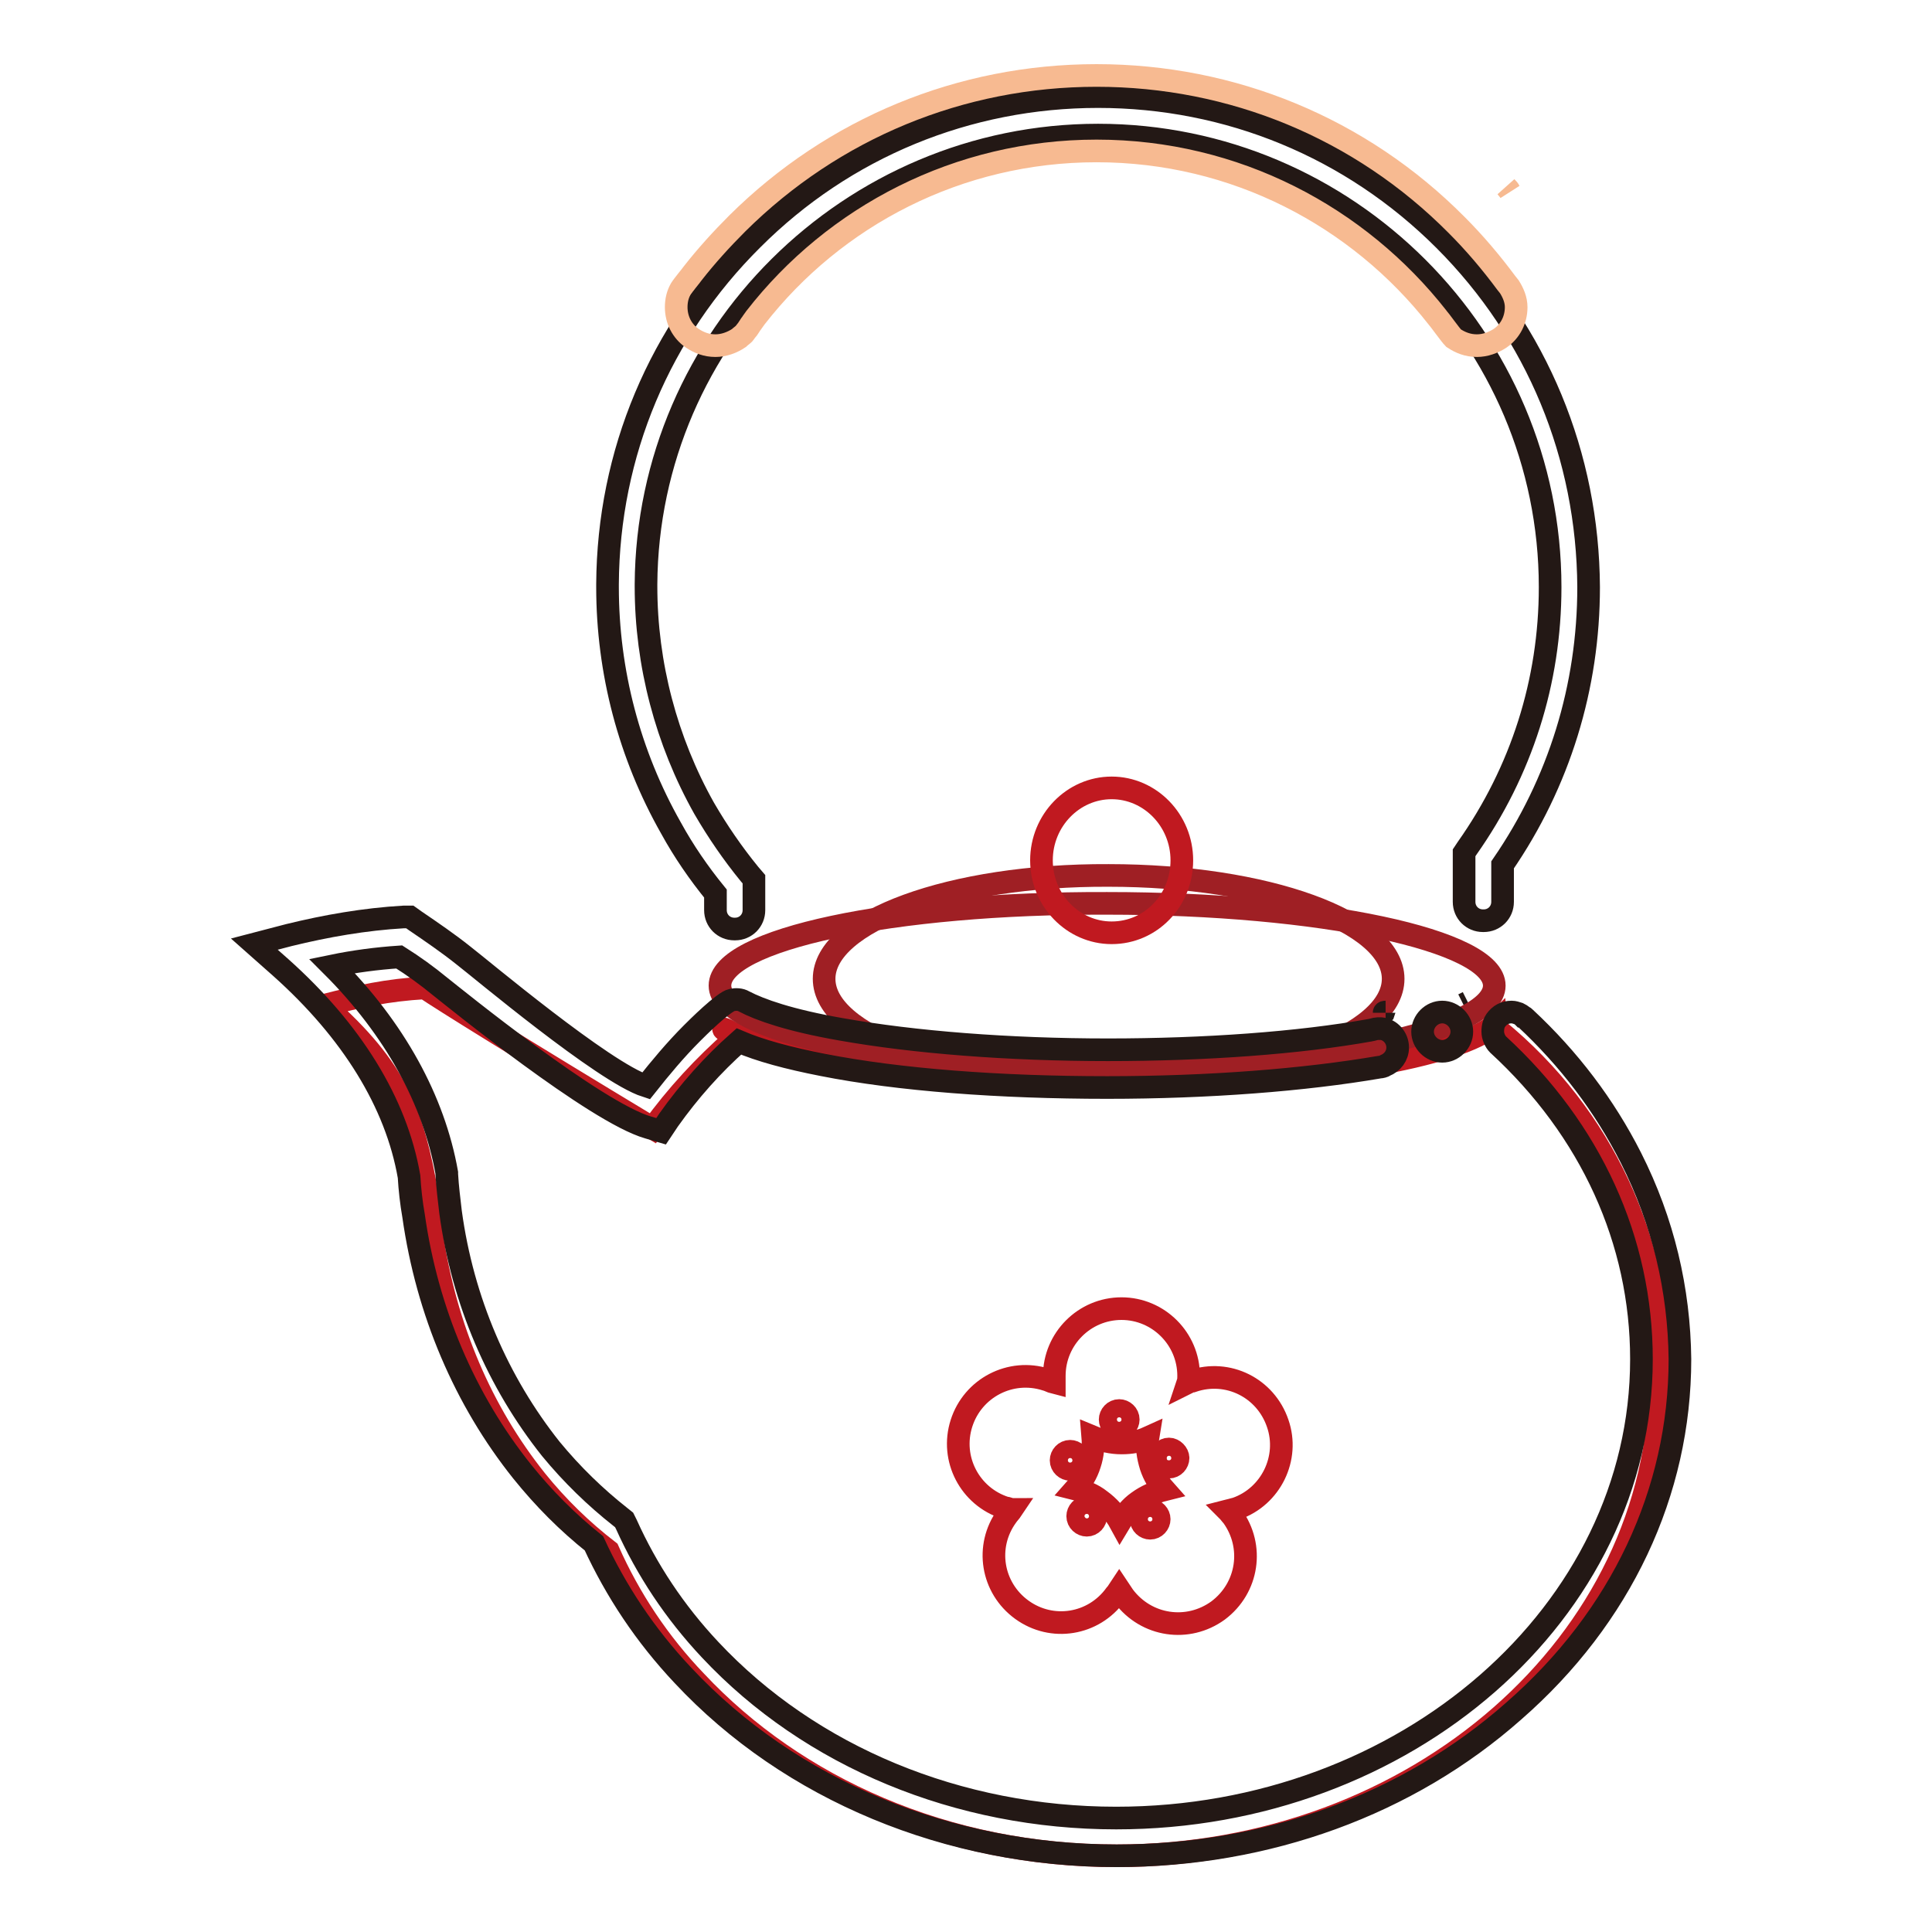
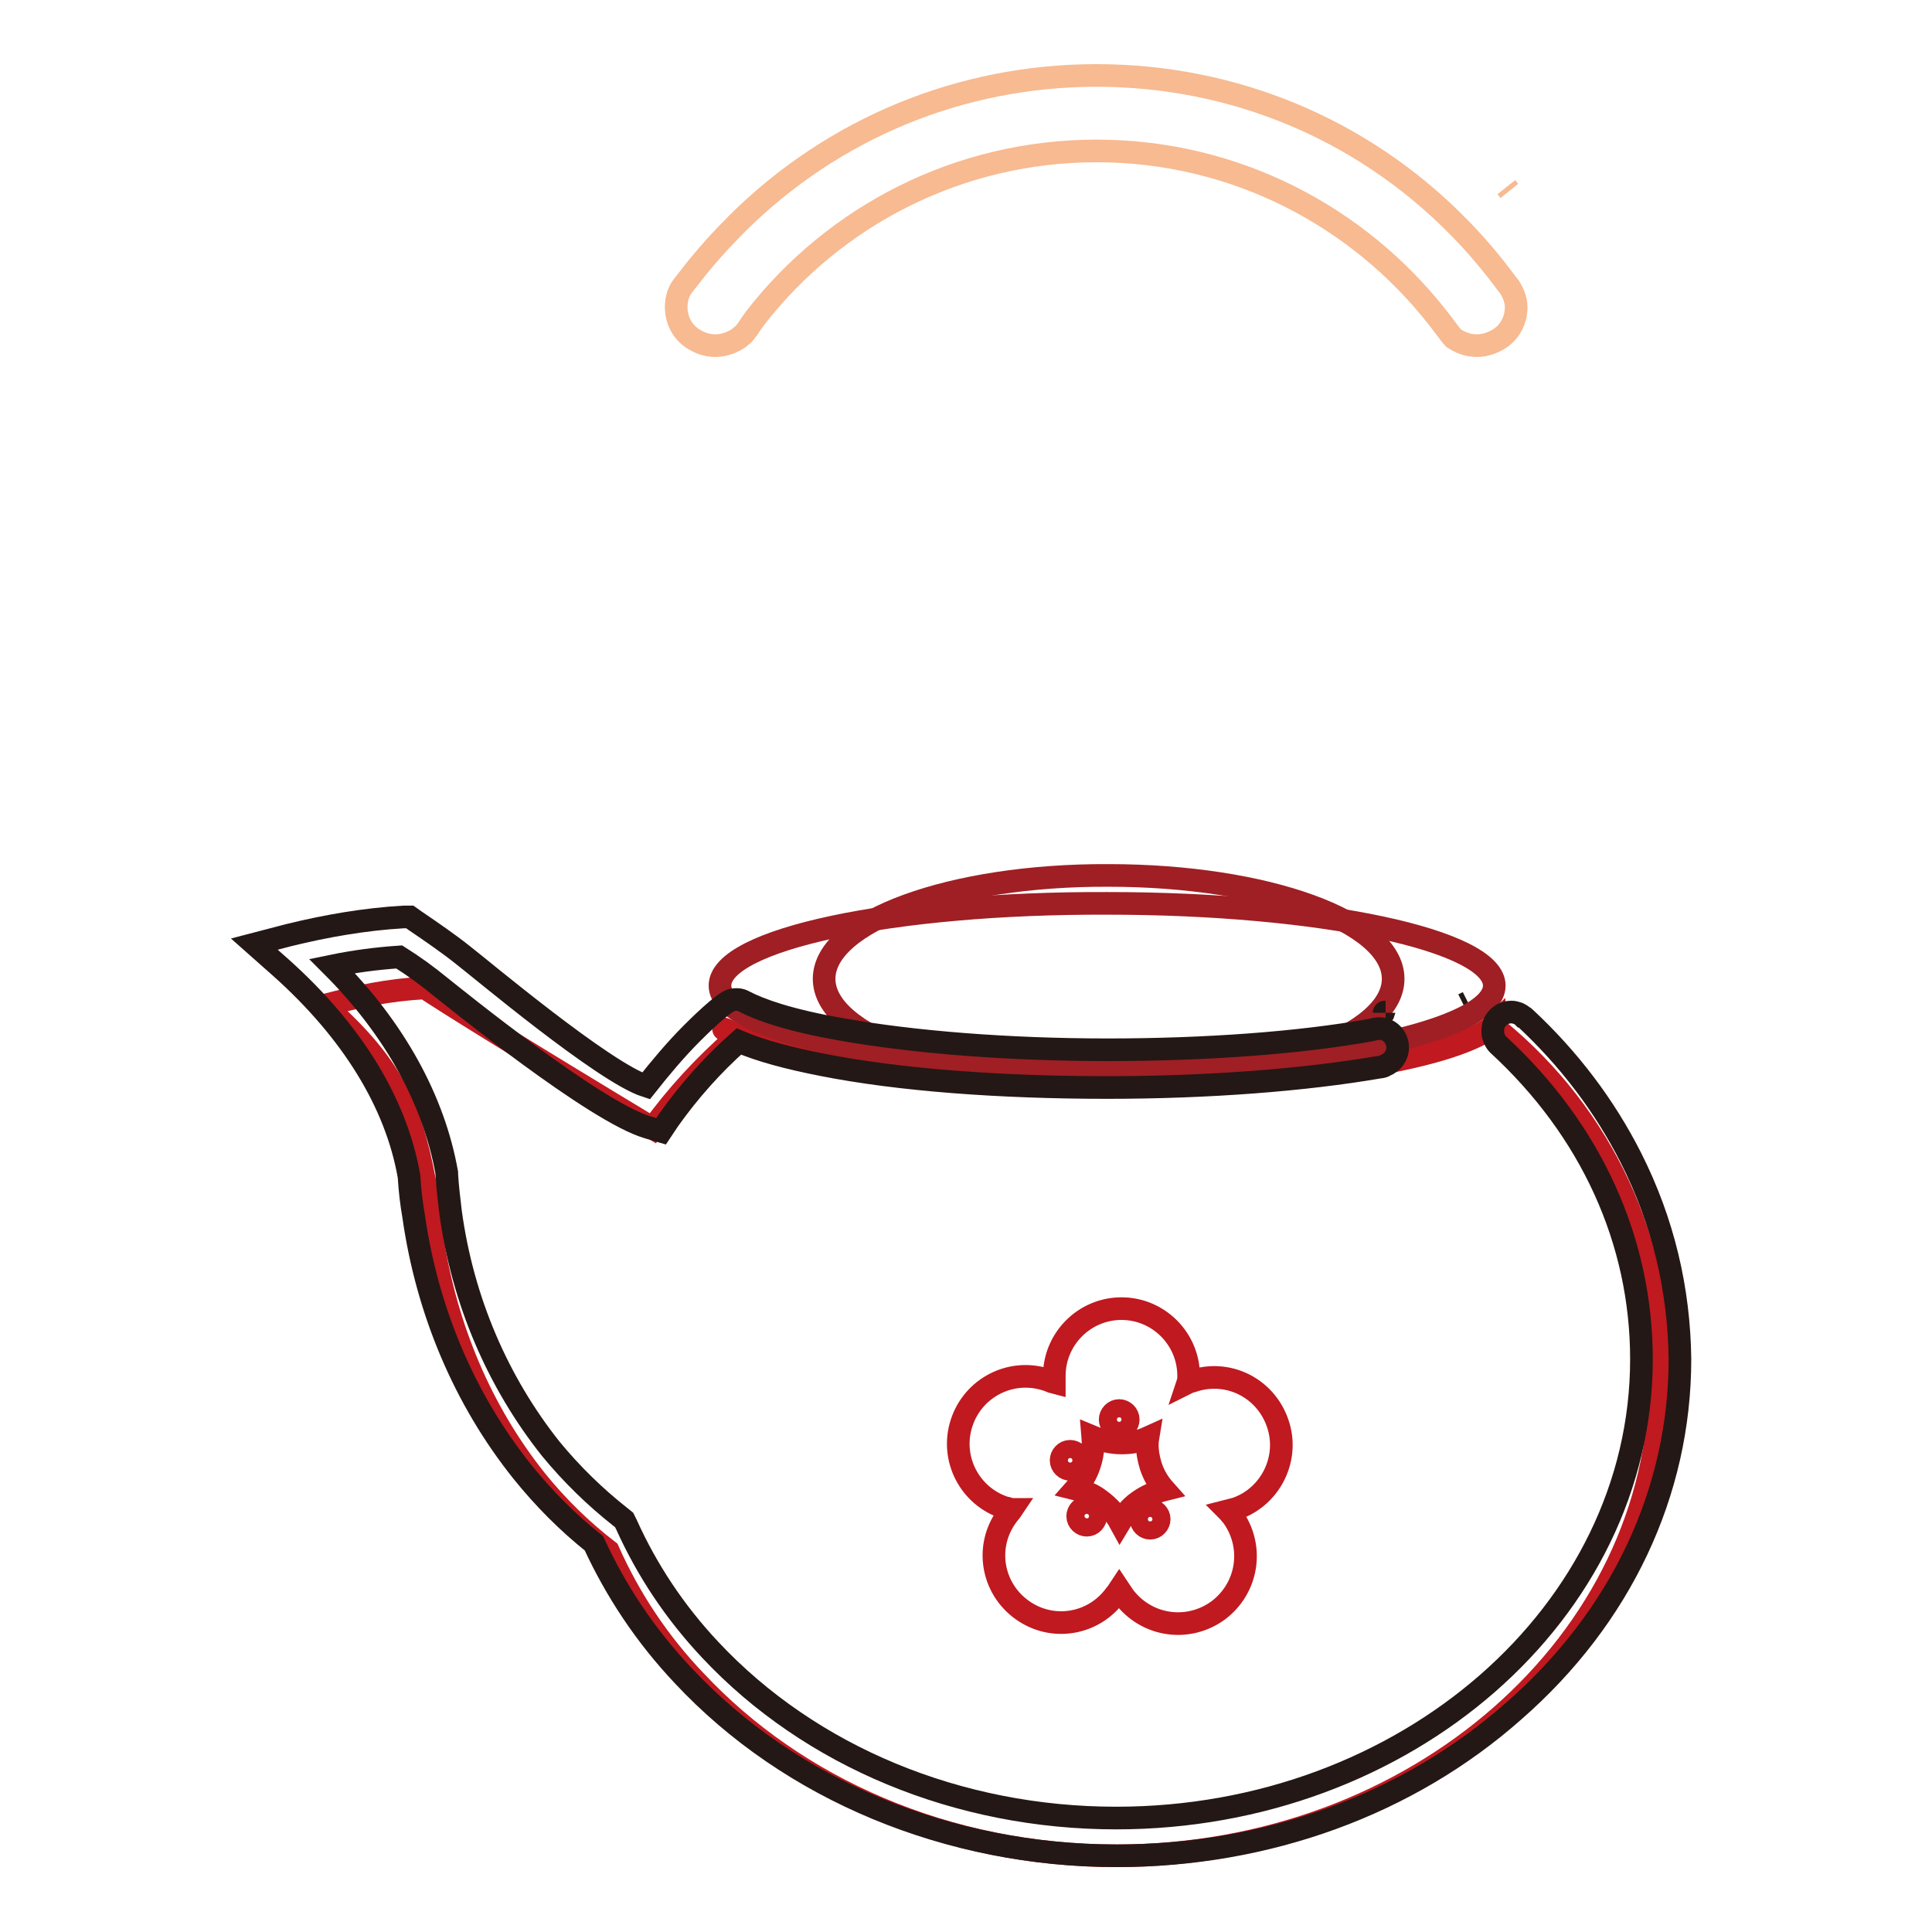
<svg xmlns="http://www.w3.org/2000/svg" version="1.1" x="0px" y="0px" viewBox="0 0 256 256" enable-background="new 0 0 256 256" xml:space="preserve">
  <g>
    <path stroke-width="3" fill-opacity="0" stroke="#c01920" d="M144,199.7c-0.7,0-1.2,0.6-1.2,1.2c0,0.7,0.6,1.2,1.2,1.2c0.7,0,1.2-0.6,1.2-1.2 C145.2,200.2,144.7,199.7,144,199.7z M152.4,200.1c-0.7,0-1.2,0.6-1.2,1.2c0,0.7,0.6,1.2,1.2,1.2c0.7,0,1.2-0.6,1.2-1.2 C153.6,200.7,153.1,200.1,152.4,200.1z M148.3,189.3c0.7,0,1.2-0.6,1.2-1.2c0-0.7-0.6-1.2-1.2-1.2c-0.7,0-1.2,0.6-1.2,1.2 C147.1,188.7,147.6,189.3,148.3,189.3z M143,193.5c0-0.7-0.6-1.2-1.2-1.2c-0.7,0-1.2,0.6-1.2,1.2c0,0.7,0.6,1.2,1.2,1.2 C142.4,194.7,143,194.2,143,193.5z M152.1,190.5c-1.1,0.5-2.2,0.7-3.5,0.7c-1.3,0-2.6-0.3-3.8-0.8c0.1,1.2,0,2.4-0.4,3.6 c-0.4,1.3-1.1,2.4-1.9,3.3c1.2,0.3,2.3,0.7,3.3,1.5c1.1,0.8,2,1.8,2.6,2.9c0.6-1,1.4-2,2.4-2.7c1.1-0.8,2.3-1.3,3.5-1.6 c-0.8-0.9-1.4-1.9-1.8-3.1C152.1,193,151.9,191.7,152.1,190.5L152.1,190.5z" />
    <path stroke-width="3" fill-opacity="0" stroke="#c01920" d="M198.4,136.4l-0.1-0.9c0,0-0.7,0.7-1.2,1c-6.7,4.2-26.7,7.2-50.3,7.2c-23.1,0-42.7-2.9-49.9-6.9 c-1.8-1-1-0.2,0.5,0.5c0,0.1,0,0.2,0,0.3c-4.1,3.6-7.8,7.6-10.9,11.9c-17.9-10.8-28-17.1-30.2-18.6c-5.1,0.3-8.6,1.1-13.3,2.3 c9.7,8.6,11.7,14.4,13.6,25.1c0.1,1.7,0.3,3.5,0.6,5.2C59,176,63.9,187.2,71,196.1c2.9,3.6,6.1,6.7,9.6,9.4 c2.8,6.3,6.7,12.2,11.6,17.3c13.2,14.1,33.2,23.1,55.7,23.1c39.8,0,72.1-28.3,72.1-63.3C220,164.5,212.4,147.9,198.4,136.4 L198.4,136.4z M163.8,199.9c-0.4,0.1-0.7,0.2-1.1,0.3c0.2,0.2,0.4,0.5,0.6,0.7c2.9,4,2.1,9.5-1.9,12.5c-4,2.9-9.5,2.1-12.5-1.9 c-0.2-0.3-0.4-0.6-0.6-0.9c-0.2,0.3-0.3,0.5-0.5,0.7c-2.9,4-8.4,4.9-12.4,2c-4-2.9-4.9-8.4-2-12.4c0.2-0.3,0.5-0.6,0.7-0.9 c-0.3,0-0.6-0.2-0.9-0.2c-4.7-1.5-7.3-6.5-5.8-11.2c1.5-4.7,6.5-7.3,11.2-5.8c0.4,0.1,0.7,0.3,1.1,0.4c0-0.3,0-0.6,0-0.9 c0-4.9,4-8.9,8.9-8.9c4.9,0,8.9,4,8.9,8.9c0,0.3,0,0.6-0.1,0.9c0.2-0.1,0.4-0.2,0.6-0.2c4.7-1.6,9.7,0.9,11.3,5.6 C170.9,193.2,168.4,198.3,163.8,199.9L163.8,199.9z" />
-     <path stroke-width="3" fill-opacity="0" stroke="#c01920" d="M154.9,192c-0.7,0-1.2,0.6-1.2,1.2c0,0.7,0.6,1.2,1.2,1.2c0.7,0,1.2-0.6,1.2-1.2 C156.1,192.6,155.5,192,154.9,192z" />
-     <path stroke-width="3" fill-opacity="0" stroke="#f7ba91" d="M199.6,24.8l0.4,0.5C199.9,25.1,199.8,25,199.6,24.8z" />
-     <path stroke-width="3" fill-opacity="0" stroke="#231815" d="M191.4,31.8c-12.3-12.3-28.6-19-45.9-19c-17.3,0-33.6,6.7-45.8,18.9C87.4,43.9,80.6,60.1,80.5,77.4v0.4 c0,11.2,2.9,22.2,8.4,31.9c1.7,3.1,3.7,6,5.9,8.7v2.2c0,1.4,1.1,2.5,2.5,2.5h0.1c1.4,0,2.5-1.1,2.5-2.5v-4.1l-0.6-0.7 c-2.2-2.7-4.2-5.6-6-8.7c-5-8.9-7.7-19.1-7.7-29.4v-0.3c0.2-32.8,27.1-59.5,59.9-59.5c33,0,59.9,26.9,59.9,59.9 c0,12.5-3.8,24.4-11,34.6L194,113v6.5c0,1.4,1.1,2.5,2.5,2.5h0.1c1.4,0,2.5-1.1,2.5-2.5v-4.9c7.5-10.9,11.4-23.6,11.4-36.8 C210.4,60.4,203.7,44.1,191.4,31.8L191.4,31.8z" />
+     <path stroke-width="3" fill-opacity="0" stroke="#f7ba91" d="M199.6,24.8l0.4,0.5z" />
    <path stroke-width="3" fill-opacity="0" stroke="#f7ba91" d="M200,38l-0.4-0.5c-2-2.7-4.2-5.3-6.6-7.7C180.3,17,163.3,10,145.3,10c-18,0-34.9,7-47.6,19.6 c-2.1,2.1-4.1,4.3-5.9,6.6c-0.2,0.3-1.3,1.6-1.6,2.1c-0.4,0.7-0.6,1.5-0.6,2.4c0,1.7,0.8,3.2,2.1,4.1c0.9,0.6,1.9,1,3.1,1 c1.1,0,2.2-0.4,3.1-1c0.2-0.2,0.5-0.4,0.7-0.6c0.1-0.1,0.2-0.3,0.3-0.4c0.2-0.2,0.6-0.9,0.7-1l0.5-0.7 c10.5-13.5,26.9-22.1,45.2-22.1c18.4,0,34.7,8.7,45.2,22.1c0.2,0.2,1.7,2.3,2.1,2.7c0.9,0.6,1.9,1,3.1,1c1.1,0,2.2-0.4,3.1-1 c1.3-0.9,2.1-2.4,2.1-4.1C200.9,39.7,200.5,38.8,200,38L200,38z" />
    <path stroke-width="3" fill-opacity="0" stroke="#9f1f24" d="M109.2,129.7c0,7.6,16.9,13.7,37.7,13.7c20.8,0,37.7-6.1,37.7-13.7c0-7.6-16.9-13.7-37.7-13.7 C126.1,115.9,109.2,122.1,109.2,129.7L109.2,129.7z" />
    <path stroke-width="3" fill-opacity="0" stroke="#231815" d="M183.6,134.1L183.6,134.1c-0.1,0-0.2,0-0.2,0.1C183.4,134.1,183.5,134.1,183.6,134.1L183.6,134.1z  M193.9,133.1c0.2-0.1,0.4-0.2,0.6-0.3C194.3,132.9,194.1,133,193.9,133.1z" />
    <path stroke-width="3" fill-opacity="0" stroke="#9f1f24" d="M95.4,130.6c0,6,23,10.9,51.3,10.9c28.3,0,51.3-4.9,51.3-10.9c0,0,0,0,0,0c0-6-23-10.9-51.3-10.9 C118.3,119.6,95.4,124.5,95.4,130.6z" />
-     <path stroke-width="3" fill-opacity="0" stroke="#c01920" d="M138,114c0,5.3,4.2,9.6,9.3,9.6c5.2,0,9.3-4.3,9.3-9.6c0-5.3-4.2-9.6-9.3-9.6 C142.2,104.4,138,108.7,138,114z" />
    <path stroke-width="3" fill-opacity="0" stroke="#231815" d="M216.1,153.4c-3.5-6.9-8.2-13.1-14-18.5c-0.1-0.1-0.2-0.2-0.3-0.2c-0.2-0.2-0.4-0.3-0.6-0.4 c-0.3-0.1-0.6-0.2-0.9-0.2c-0.9,0-1.6,0.4-2.1,1.1c-0.2,0.3-0.4,0.7-0.4,1.5c0,0.6,0.3,1.3,0.7,1.7c12.3,11.3,19,26,19,41.7 c0,33.5-31.2,60.8-69.6,60.8c-20.9,0-40.5-8.1-53.8-22.3c-4.7-5-8.4-10.6-11.1-16.6l-0.3-0.6l-0.5-0.4c-3.3-2.6-6.4-5.6-9.2-9 c-7-8.8-11.7-19.6-13.3-31.4c-0.2-1.7-0.4-3.3-0.5-5v-0.1l0-0.1c-1.7-9.6-6.9-19.1-15.2-27.4c2.9-0.6,5.9-1,8.9-1.2 c1.9,1.2,3.7,2.5,5.4,3.9c1.9,1.5,20.6,16.7,27.6,18.7l1.7,0.5l1-1.5c2.7-3.8,5.8-7.3,9.3-10.4c2.8,1.2,6.5,2.2,11.1,3.1 c10.1,2,23.5,3,37.7,3c13.5,0,26.2-1,36.1-2.7c0.2,0,0.6-0.1,0.7-0.2c1-0.4,1.7-1.3,1.7-2.4c0-1.3-1-2.4-2.2-2.5 c-0.1,0-0.2,0-0.3,0h-0.2c-0.2,0-0.8,0.2-0.9,0.2c-9.5,1.7-21.9,2.6-34.8,2.6c-13.2,0-25.7-1-35.3-2.7c-6.9-1.2-10.8-2.6-12.9-3.7 c-0.5-0.3-1.1-0.3-1.6-0.2c-1.1,0.2-4.7,3.8-5.3,4.4c-2.2,2.2-4.2,4.6-6.1,7c-5.6-1.8-22.1-15.7-24.2-17.3c-2-1.6-4.2-3.1-6.4-4.6 l-0.7-0.5l-0.8,0c-5.2,0.3-10.3,1.2-15.2,2.4l-4.6,1.2l3.5,3.1c9.4,8.4,15.3,17.9,17,27.7c0.1,1.7,0.3,3.5,0.6,5.2 c1.8,12.7,6.8,24.4,14.4,33.9c2.9,3.6,6,6.7,9.5,9.5c2.9,6.3,6.8,12.2,11.8,17.5c14.2,15.2,35.2,23.9,57.5,23.9 c19.9,0,38.6-6.8,52.6-19.2c14.2-12.4,22-29,22-46.6C222.5,170.9,220.4,161.9,216.1,153.4L216.1,153.4z" />
-     <path stroke-width="3" fill-opacity="0" stroke="#231815" d="M188.5,136.7c0,1.4,1.2,2.6,2.6,2.6c1.4,0,2.6-1.2,2.6-2.6c0,0,0,0,0,0c0-1.4-1.2-2.6-2.6-2.6 C189.7,134.1,188.5,135.3,188.5,136.7C188.5,136.7,188.5,136.7,188.5,136.7z" />
  </g>
</svg>